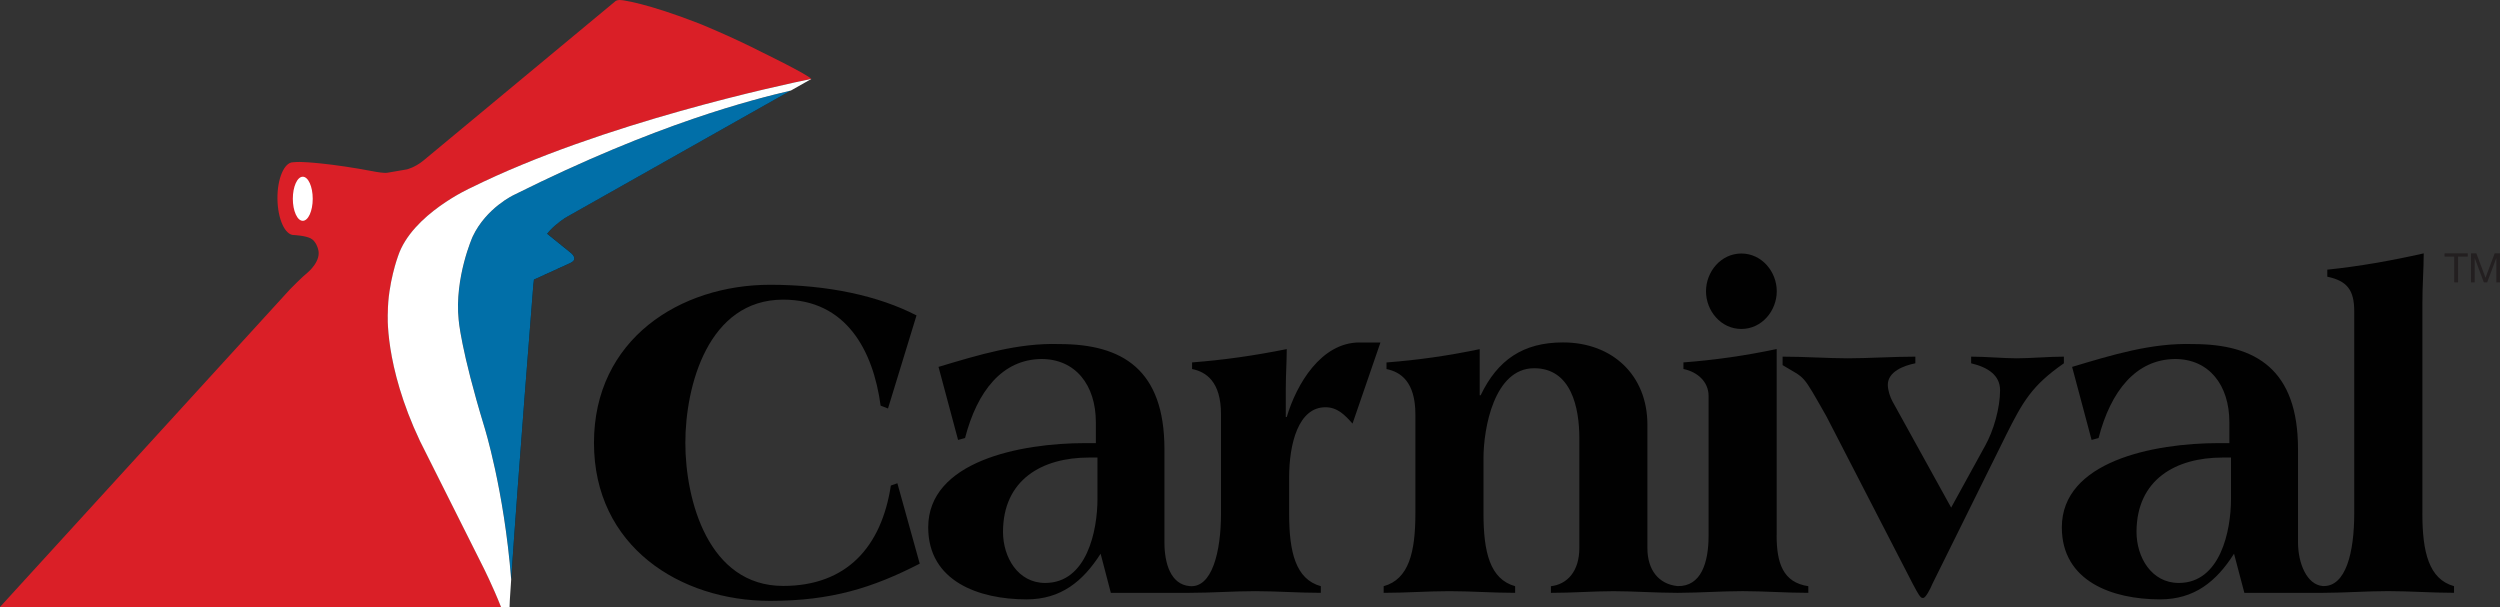
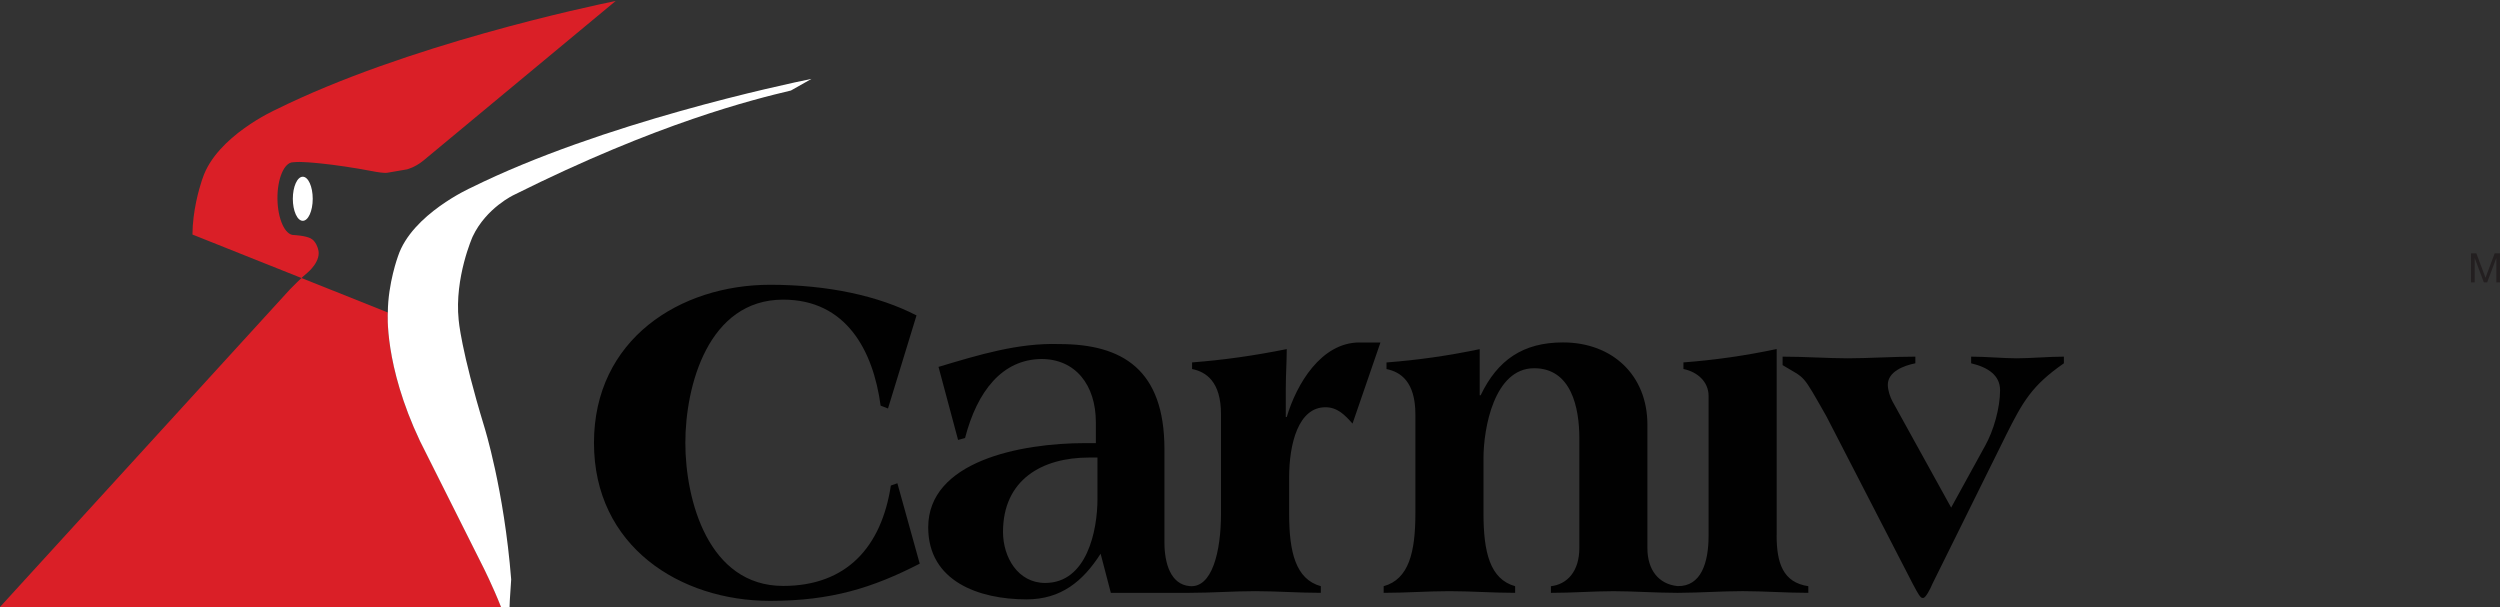
<svg xmlns="http://www.w3.org/2000/svg" id="Layer_1" viewBox="0 0 1120.63 272.28">
  <rect x="0" y="0" width="1120.63" height="272.28" fill="#333333" stroke="none" />
  <defs>
    <style>
      .cls-1 {
        fill: #231f20;
      }

      .cls-2 {
        fill: #fff;
      }

      .cls-3 {
        fill: #010101;
      }

      .cls-4 {
        fill: #da1f27;
      }

      .cls-5 {
        fill: #016fa8;
      }
    </style>
  </defs>
  <path class="cls-3" d="M609.38,153.51c-17.13,0-28.21,18.61-32.59,33.42h-.43v-12.83c0-6.2.43-12.22.43-17.62-15.06,3.03-28.61,4.91-42.44,5.97v2.96c6.28,1.27,12.97,5.65,12.97,20.28v44.5c0,17.28-4.08,33.55-14.11,32.53-8.5-.79-11.25-10.25-11.25-19.61v-41.79c0-35.64-18.83-47.09-47.01-47.09-18.57-.61-36.11,4.8-54.26,10.23l8.77,32.74,3.12-.85c5.47-21.11,16.72-35.23,34.23-35.43,15.21,0,24.41,11.6,24.41,28.38v9.32h-4.59c-29.8,0-70.56,8.32-70.56,37.77,0,24.24,22.78,32.28,44.08,32.28,15.42,0,25.24-8.04,33.2-20.47l4.58,17.54h35.32c9.78,0,19.76-.75,29.35-.75s19.63.75,29.46.75v-2.98c-11.28-3.13-14.21-15.24-14.21-32.55v-16.1c0-15.27,4.16-31.56,16.28-31.56,5.44,0,8.76,3.55,12.14,7.32l12.51-36.34h-9.39ZM491.94,223.69c0,14.11-4.71,37.62-23.44,37.62-12.23,0-18.9-11.56-18.9-22.85,0-23.53,17.63-33.36,38.48-33.36h3.85v18.59Z" />
-   <path class="cls-3" d="M780.57,147.46c9.16,0,15.87-8.14,15.87-16.9s-6.71-16.92-15.87-16.92-15.85,8.15-15.85,16.92,6.67,16.9,15.85,16.9Z" />
  <path class="cls-3" d="M796.4,240.02v-83.57c-14.43,3.06-28.03,4.95-41.8,6v2.95c6.29,1.31,11.28,5.68,11.28,12.12v62.51c0,12.39-3.44,22.89-13.88,22.69-8.59-.87-13.55-7.32-13.55-17.05v-55.34c0-22.13-15.7-36.84-37.83-36.84-17.9,0-29.36,7.87-36.91,23.7h-.43v-20.69c-14.41,3.03-28.02,4.91-41.77,5.97v2.96c6.28,1.27,12.94,5.65,12.94,20.28v44.5c0,17.32-2.93,29.43-14.22,32.55v2.98c9.84,0,19.86-.75,29.5-.75s19.62.75,29.43.75v-2.98c-11.26-3.13-14.18-15.24-14.18-32.55v-24.86c0-13.33,4.77-40.29,22.7-40.29,16.71,0,20.26,17.78,20.26,31.32v49.29c0,10.44-5.44,16.26-12.74,17.1v2.98c9.59,0,19.43-.75,27.99-.75s19,.72,28.48.74h0s.05,0,.07,0c.16,0,.31,0,.47,0h0c9.65-.03,19.49-.76,28.93-.76s19.6.76,29.44.76v-2.98c-11.28-1.67-14.2-10.23-14.2-22.74Z" />
  <path class="cls-3" d="M899.04,195.38c7.74-15.42,11.67-22.5,26.1-32.53v-2.98c-6.91,0-14.84.74-21.09.74s-13.56-.74-20.48-.74v2.98c7.94,1.88,12.97,5.61,12.97,12.09,0,7.94-2.92,18.16-6.69,24.86l-15.24,27.73-26.28-47.57c-1.05-1.87-2.11-5.02-2.11-7.49,0-5.86,7.13-8.6,12.34-9.62v-2.98c-9.83,0-21.32.74-30.27.74s-19.21-.74-29.23-.74v3.8c10.64,6.48,8.35,3.15,19.64,22.96l38.63,74.94c2.5,4.77,3.54,6.44,4.36,6.44h.44c1.03,0,3.13-3.95,4.15-6.44l32.77-66.18Z" />
-   <path class="cls-3" d="M1085.84,230.15v-94.24c0-7.72.6-15.89.6-22.33-14.81,3.32-29.03,5.83-43.23,7.3v3.15c8.93,1.86,12.08,6.06,12.08,15.44v90.68c0,17.26-3.66,32.93-14.04,32.55-7.24-.55-11.16-10.25-11.16-19.59v-41.79c0-35.64-18.84-47.09-47.01-47.09-18.56-.61-36.12,4.8-54.25,10.23l8.73,32.74,3.13-.85c5.46-21.11,16.74-35.23,34.24-35.43,15.22,0,24.39,11.6,24.39,28.38v9.32h-4.58c-29.82,0-70.52,8.32-70.52,37.77,0,24.24,22.72,32.28,44.02,32.28,15.44,0,25.28-8.04,33.17-20.47l4.63,17.54h35.31c9.69-.02,19.66-.77,29.2-.77s19.66.76,29.47.76v-2.98c-11.28-3.13-14.19-15.26-14.19-32.6ZM1000.05,223.69c0,14.11-4.71,37.62-23.4,37.62-12.28,0-18.95-11.56-18.95-22.85,0-23.53,17.63-33.36,38.51-33.36h3.84v18.59Z" />
  <path class="cls-3" d="M410.83,141.39c-16.97-8.77-39.72-13.74-65.63-13.74-40.3,0-78.95,24.38-78.95,70.86s38.65,70.83,78.95,70.83c27.37,0,45.98-5.84,67.07-16.68l-10.02-36.04-2.92,1.02c-4.19,27.5-19.85,45-48.26,45-33.62,0-43.86-38.52-43.86-64.13s10.24-64.2,43.86-64.2c28.19,0,40.33,22.73,43.67,47.51l3.31,1.28,12.78-41.71Z" />
-   <path class="cls-3" d="M245.27,104.77l10.37,8.38c2.35,1.78,1.73,3.19,1.73,3.19-.23.94-1.98,1.66-1.98,1.66l-16.04,7.32c-.11.9-.22,1.8-.31,2.67,0,0-6.57,82.43-9.88,131.38-.41-5.08-.91-9.95-1.46-14.61-.11-.88-.22-1.74-.32-2.6-.25-2-.52-3.96-.79-5.86-.11-.77-.22-1.52-.32-2.28-.2-1.39-.42-2.75-.64-4.08-.11-.7-.22-1.37-.32-2.04-.7-4.16-1.4-8.02-2.11-11.56-.08-.43-.17-.85-.25-1.26-2.87-14.25-5.55-22.98-5.8-23.78,0-.04-.01-.06-.01-.06-5.41-17.77-8.29-29.94-9.81-37.54-.05-.24-.1-.47-.14-.7-.1-.53-.19-1.03-.29-1.5-.16-.86-.3-1.65-.42-2.37-.02-.12-.04-.23-.06-.34-.04-.23-.07-.43-.11-.64-.53-3.25-.64-4.73-.64-4.73-1.24-12.1,1.64-23.95,3.9-30.96.1-.31.2-.61.3-.9.1-.29.19-.56.28-.84.58-1.67,1.08-2.95,1.4-3.75.06-.16.12-.29.17-.41.02-.06.05-.11.07-.16-.01-.01,0-.01,0-.01.02-.05.04-.08.05-.12.02-.04.04-.07.05-.11h0s.02-.07.04-.1t.01-.02s.01-.04.01-.04c6.09-12.93,18.54-18.7,18.54-18.7,64.7-32.31,107.27-42.76,123.96-46.73l-.11.06-100.04,56.45s-5.15,2.87-9.02,7.66Z" />
-   <path class="cls-4" d="M173.88,140.08s-1.15,14.78,6.55,38.06c.74,2.24,1.57,4.57,2.48,6.98.61,1.6,1.26,3.21,1.95,4.88h0c.68,1.67,1.42,3.36,2.21,5.07h0c.4.86.8,1.73,1.21,2.6l28.33,56.49s.04.07.1.2c0,.01.01.02.01.04.06.1.12.22.19.37.11.24.26.54.44.9.08.16.16.32.24.49.14.3.3.62.47.97.11.25.24.52.37.79.24.49.49,1.02.76,1.6.01.05.04.1.06.14.1.2.19.42.3.64.02.05.04.1.07.14.17.4.36.8.55,1.22.11.23.22.47.32.71.28.61.55,1.24.84,1.88.29.65.58,1.32.88,1.99.23.55.47,1.1.71,1.67.12.3.25.6.38.9.35.84.7,1.7,1.04,2.57.1.25.19.5.3.76l-224.65-.04,130.09-142.51s5.6-5.69,7.77-7.39c0,0,6.51-5.27,4.68-10.72,0,0-.8-3.36-3.26-4.63-2.46-1.27-7.56-1.5-7.56-1.5-3.96.05-7.23-7.22-7.34-16.23-.1-9.01,3.02-16.35,6.97-16.39,0,0,2.54-.24,4.55-.08,0,0,11.45.3,32.73,4.39,0,0,3.51.64,5.07.38l8.67-1.49s3.54-.82,7.29-3.84L275.92.48s.04-.02.11-.06h.01c.3-.19,1.19-.58,2.69-.35,0,0,1.38.13,4.34.77,1.21.26,2.69.6,4.43,1.06,5.61,1.46,14.06,4.04,25.79,8.6,0,0,13.72,5.49,28.35,12.95,0,0,20.53,10,22.01,11.92,0,.01.01.01.01.02h-.01c-11.65,2.38-93.91,19.74-152.48,48.77,0,0-26.46,11.83-32.71,30.66,0,0,0,.01-.01.04-.04.1-.13.37-.29.82-.04.11-.07.23-.12.36-1.12,3.41-4.1,13.46-4.15,24.06Z" />
-   <path class="cls-5" d="M257.37,116.35c-.23.94-1.98,1.66-1.98,1.66l-16.04,7.32c-.11.9-.22,1.8-.31,2.67,0,0,0,.06-.01.19-.35,4.38-6.68,83.94-9.89,131.52-3.2-40.39-12.08-68.49-12.08-68.49-10.49-34.48-11.45-47.81-11.45-47.81-1.94-19.01,6.27-37.38,6.27-37.38,6.09-12.93,18.54-18.7,18.54-18.7,64.82-32.37,107.43-42.79,124.06-46.75l-100.19,56.54h-.01s-.02.02-.05.04c-.13.07-.49.29-1.02.62-.14.1-.31.2-.48.32-.96.64-2.27,1.57-3.65,2.78-.25.2-.52.43-.77.68-.25.23-.52.47-.77.73-.19.17-.38.36-.56.56-.18.18-.35.36-.53.55-.16.17-.3.34-.44.5-.23.25-.46.5-.66.77-.02.04-.06.07-.08.11l10.37,8.37c2.35,1.78,1.73,3.19,1.73,3.19Z" />
+   <path class="cls-4" d="M173.88,140.08s-1.15,14.78,6.55,38.06c.74,2.24,1.57,4.57,2.48,6.98.61,1.6,1.26,3.21,1.95,4.88h0c.68,1.67,1.42,3.36,2.21,5.07h0c.4.86.8,1.73,1.21,2.6l28.33,56.49s.04.07.1.2c0,.01.01.02.01.04.06.1.12.22.19.37.11.24.26.54.44.9.08.16.16.32.24.49.14.3.3.62.47.97.11.25.24.52.37.79.24.49.49,1.02.76,1.6.01.05.04.1.06.14.1.2.19.42.3.64.02.05.04.1.07.14.17.4.36.8.55,1.22.11.23.22.47.32.71.28.61.55,1.24.84,1.88.29.65.58,1.32.88,1.99.23.55.47,1.1.71,1.67.12.3.25.6.38.9.35.84.7,1.7,1.04,2.57.1.25.19.5.3.76l-224.65-.04,130.09-142.51s5.6-5.69,7.77-7.39c0,0,6.51-5.27,4.68-10.72,0,0-.8-3.36-3.26-4.63-2.46-1.27-7.56-1.5-7.56-1.5-3.96.05-7.23-7.22-7.34-16.23-.1-9.01,3.02-16.35,6.97-16.39,0,0,2.54-.24,4.55-.08,0,0,11.45.3,32.73,4.39,0,0,3.51.64,5.07.38l8.67-1.49s3.54-.82,7.29-3.84L275.92.48s.04-.02.11-.06h.01h-.01c-11.65,2.38-93.91,19.74-152.48,48.77,0,0-26.46,11.83-32.71,30.66,0,0,0,.01-.01.04-.04.1-.13.37-.29.82-.04.11-.07.23-.12.36-1.12,3.41-4.1,13.46-4.15,24.06Z" />
  <path class="cls-2" d="M363.65,35.42l-9.14,5.17h-.04c-16.63,3.97-59.24,14.39-124.06,46.76,0,0-12.45,5.77-18.54,18.7,0,0-8.22,18.37-6.27,37.38,0,0,.97,13.32,11.47,47.81,0,0,8.86,28.1,12.07,68.49-.53,7.78-.82,12.55-.74,12.55h-3.74c-3.73-9.49-8.08-18.09-8.08-18.09l-28.33-56.49c-16.21-34.27-14.4-57.62-14.4-57.62.06-13.06,4.57-25.27,4.57-25.27,6.25-18.83,32.71-30.66,32.71-30.66,58.58-29.02,140.84-46.39,152.49-48.77l.06.02Z" />
  <ellipse class="cls-2" cx="135.72" cy="89.1" rx="4.46" ry="9.88" />
-   <path class="cls-1" d="M1100.11,115.02h-4.34v-1.46h10.41v1.46h-4.34v11.56h-1.73v-11.56Z" />
  <path class="cls-1" d="M1107.66,113.56h2.37l4.1,10.94,4.12-10.94h2.37v13.02h-1.64v-10.83h-.04l-4.07,10.83h-1.48l-4.07-10.83h-.04v10.83h-1.64v-13.02Z" />
</svg>